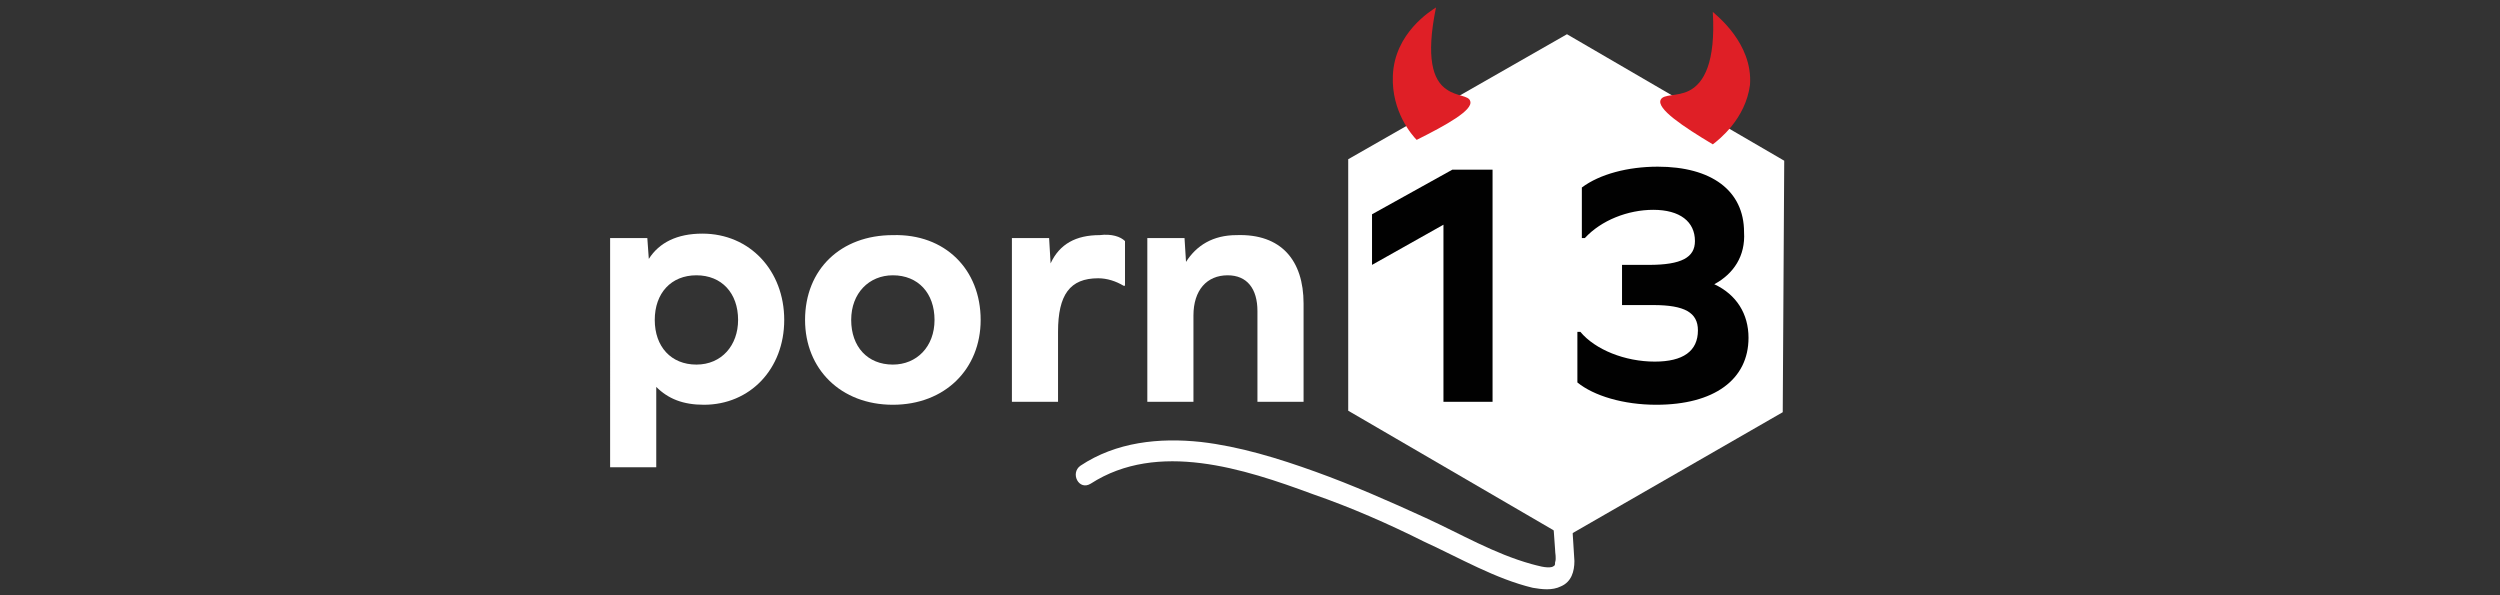
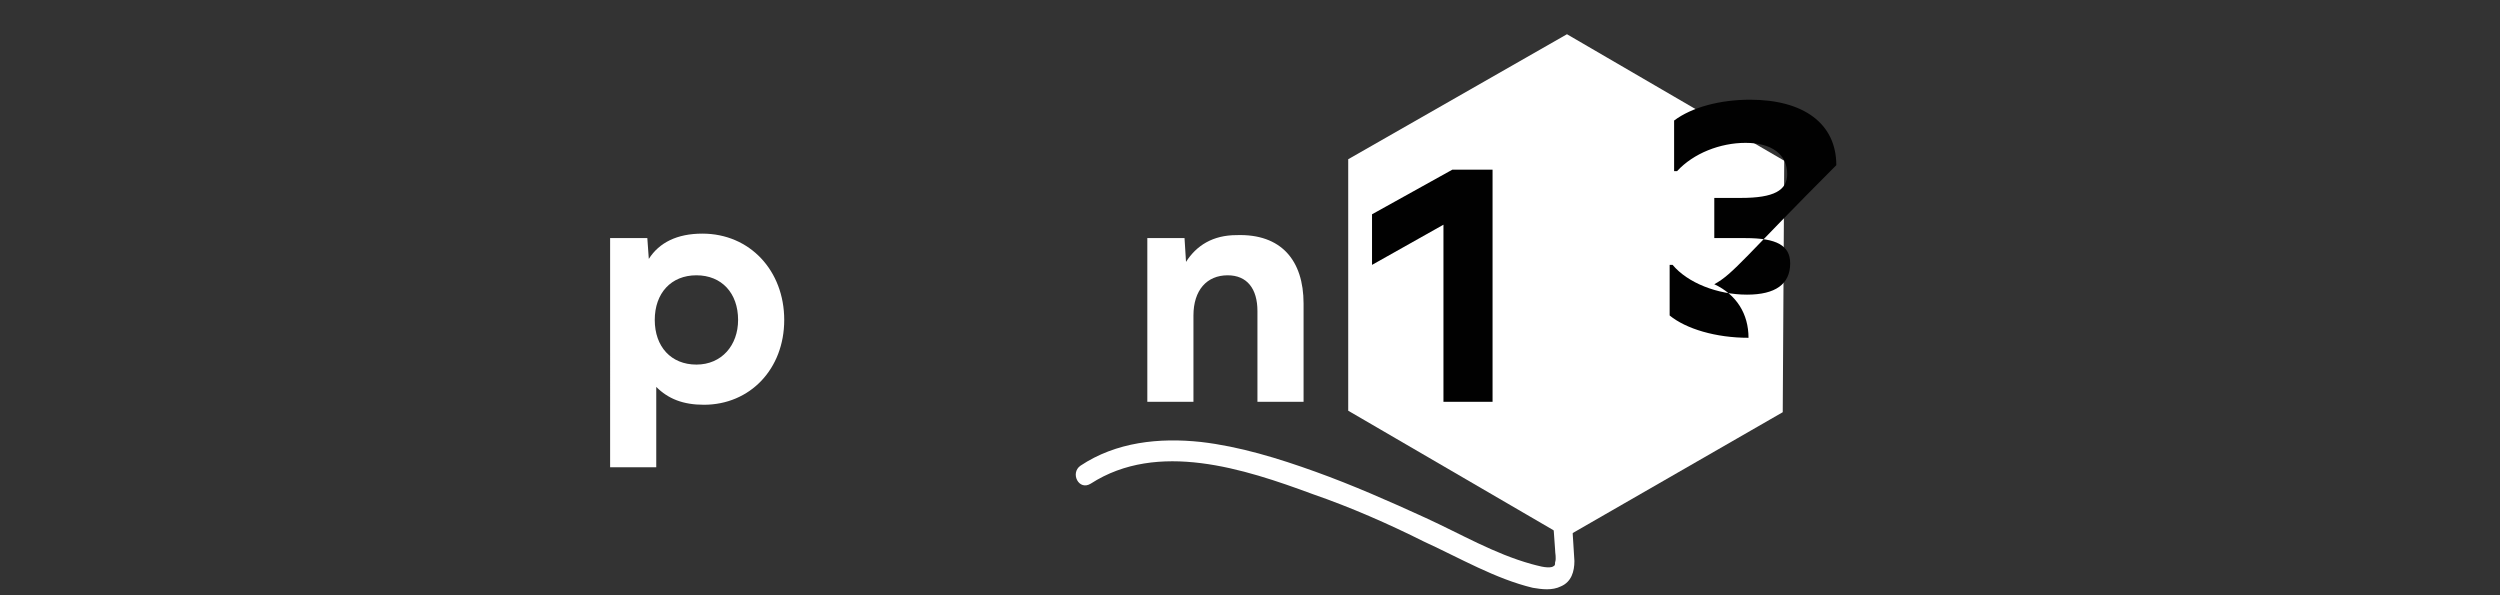
<svg xmlns="http://www.w3.org/2000/svg" version="1.1" id="Layer_1" x="0px" y="0px" viewBox="0 0 168 40" style="enable-background:new 0 0 168 40;" xml:space="preserve">
  <rect x="0" y="0" width="168" height="40" fill="#333333" stroke="none" />
  <style type="text/css">
	.st0{fill:#FFFFFF;}
	.st1{fill:#010101;}
	.st2{fill:#DF1F26;}
</style>
  <polygon id="XMLID_6_" class="st0" points="90.6,10.7 105.3,2.3 119.9,10.8 119.8,27.7 105.2,36.1 90.6,27.6 " />
  <path id="XMLID_8_" class="st0" d="M52.7,21.5c0,3.3-2.3,5.7-5.4,5.7c-1.4,0-2.4-0.4-3.2-1.2h0v5.4h-3.1V16h2.5l0.1,1.4h0  c0.7-1.1,1.9-1.7,3.6-1.7C50.4,15.7,52.7,18.2,52.7,21.5z M49.6,21.5c0-1.8-1.1-3-2.8-3c-1.7,0-2.8,1.2-2.8,3s1.1,3,2.8,3  C48.5,24.5,49.6,23.2,49.6,21.5z" />
-   <path id="XMLID_11_" class="st0" d="M65.9,21.5c0,3.3-2.4,5.7-5.9,5.7c-3.5,0-5.9-2.4-5.9-5.7c0-3.4,2.4-5.7,5.9-5.7  C63.5,15.7,65.9,18.1,65.9,21.5z M57.2,21.5c0,1.8,1.1,3,2.8,3c1.6,0,2.8-1.2,2.8-3s-1.1-3-2.8-3C58.4,18.5,57.2,19.7,57.2,21.5z" />
-   <path id="XMLID_20_" class="st0" d="M75.6,16.2v3h-0.1c-0.5-0.3-1.1-0.5-1.7-0.5c-1.9,0-2.7,1.1-2.7,3.6V27H68V16h2.5l0.1,1.7h0  c0.6-1.3,1.7-1.9,3.3-1.9C74.7,15.7,75.3,15.9,75.6,16.2z" />
  <path id="XMLID_40_" class="st0" d="M87.6,20.4V27h-3.1v-6.1c0-1.5-0.7-2.4-2-2.4c-1.4,0-2.3,1-2.3,2.7V27h-3.1V16h2.5l0.1,1.6h0  c0.7-1.1,1.8-1.8,3.4-1.8C86.1,15.7,87.6,17.5,87.6,20.4z" />
  <path id="XMLID_42_" class="st1" d="M97,27V15.1l-4.8,2.7v-3.4l5.4-3h2.7V27H97z" />
-   <path id="XMLID_44_" class="st1" d="M115.2,19.1c1.5,0.7,2.3,2,2.3,3.6c0,2.8-2.3,4.5-6.2,4.5c-2.2,0-4.2-0.6-5.3-1.5v-3.4h0.2  c1,1.2,3,2,5,2c1.9,0,2.9-0.7,2.9-2.1c0-1.2-0.9-1.7-3-1.7h-2.1v-2.7h1.8c2.2,0,3.1-0.5,3.1-1.6c0-1.3-1-2.1-2.8-2.1  c-1.7,0-3.5,0.7-4.6,1.9h-0.2v-3.4c1.2-0.9,3.1-1.4,5.1-1.4c3.6,0,5.8,1.6,5.8,4.4C117.3,17.2,116.5,18.4,115.2,19.1L115.2,19.1z" />
-   <path id="XMLID_2_" class="st2" d="M96.5,0.5c-0.7,3.4-0.2,4.9,0.7,5.5c0.7,0.5,1.5,0.4,1.6,0.8c0.2,0.6-1.6,1.6-3.6,2.6  c-0.3-0.3-1.7-1.9-1.6-4.3C93.7,2.2,96.2,0.7,96.5,0.5z" />
-   <path id="XMLID_5_" class="st2" d="M115.1,0.8c0.2,3.4-0.6,4.8-1.6,5.3c-0.8,0.4-1.7,0.2-1.9,0.6c-0.3,0.6,1.5,1.8,3.5,3  c0.4-0.3,2.2-1.7,2.5-4C117.8,2.9,115.3,1,115.1,0.8z" />
+   <path id="XMLID_44_" class="st1" d="M115.2,19.1c1.5,0.7,2.3,2,2.3,3.6c-2.2,0-4.2-0.6-5.3-1.5v-3.4h0.2  c1,1.2,3,2,5,2c1.9,0,2.9-0.7,2.9-2.1c0-1.2-0.9-1.7-3-1.7h-2.1v-2.7h1.8c2.2,0,3.1-0.5,3.1-1.6c0-1.3-1-2.1-2.8-2.1  c-1.7,0-3.5,0.7-4.6,1.9h-0.2v-3.4c1.2-0.9,3.1-1.4,5.1-1.4c3.6,0,5.8,1.6,5.8,4.4C117.3,17.2,116.5,18.4,115.2,19.1L115.2,19.1z" />
  <g id="XMLID_1_">
    <path id="XMLID_17_" class="st0" d="M104.2,32.7c0.1,1.4,0.2,2.8,0.3,4.2c0,0.3,0.1,0.6,0,0.9c0,0.2,0,0.2-0.2,0.3   c-0.4,0.1-1-0.1-1.4-0.2c-2.5-0.7-4.7-2-7.1-3.1c-2.4-1.1-4.9-2.2-7.4-3.1c-2.5-0.9-5.1-1.7-7.7-2c-2.8-0.3-5.7,0-8.1,1.6   c-0.7,0.5-0.1,1.7,0.7,1.2c4.5-2.9,10.3-1,14.9,0.7c2.6,0.9,5.1,2,7.5,3.2c2.4,1.1,4.8,2.5,7.3,3.1c0.6,0.1,1.3,0.2,1.9-0.1   c0.7-0.3,0.9-1,0.9-1.7c-0.1-1.6-0.2-3.2-0.3-4.8c0-0.4-0.3-0.7-0.7-0.7C104.5,32,104.2,32.4,104.2,32.7L104.2,32.7z" />
  </g>
</svg>